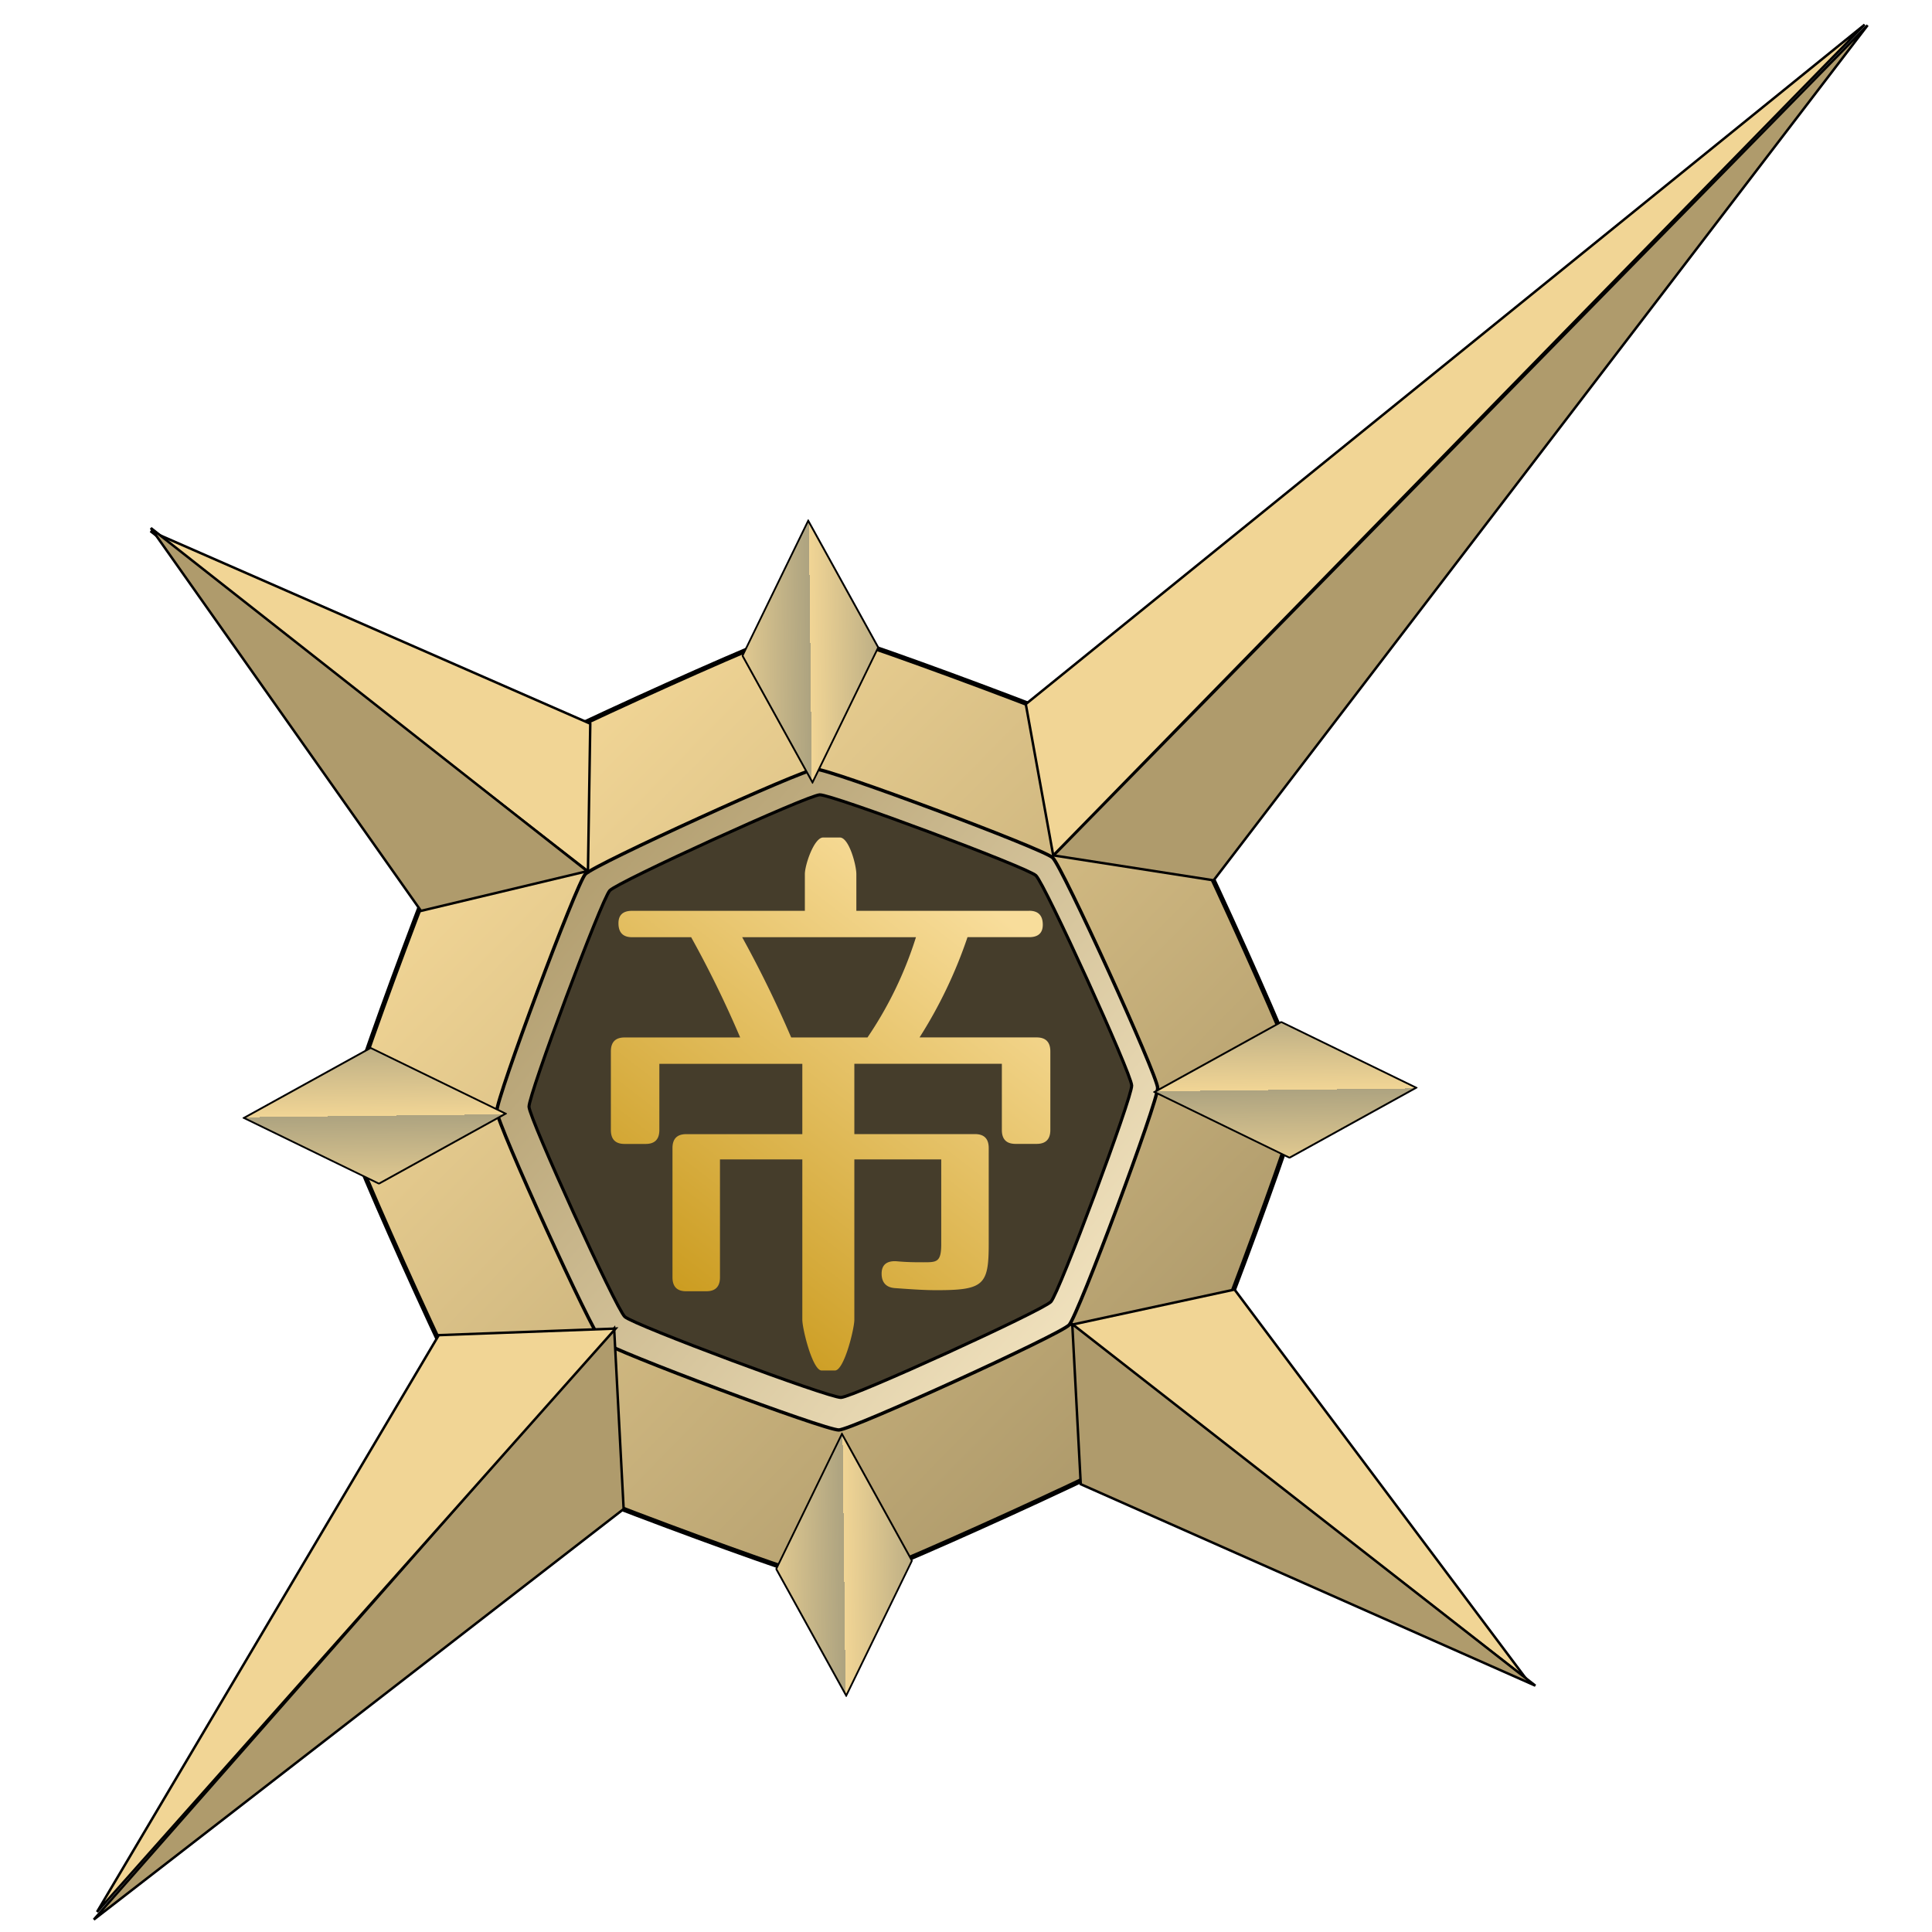
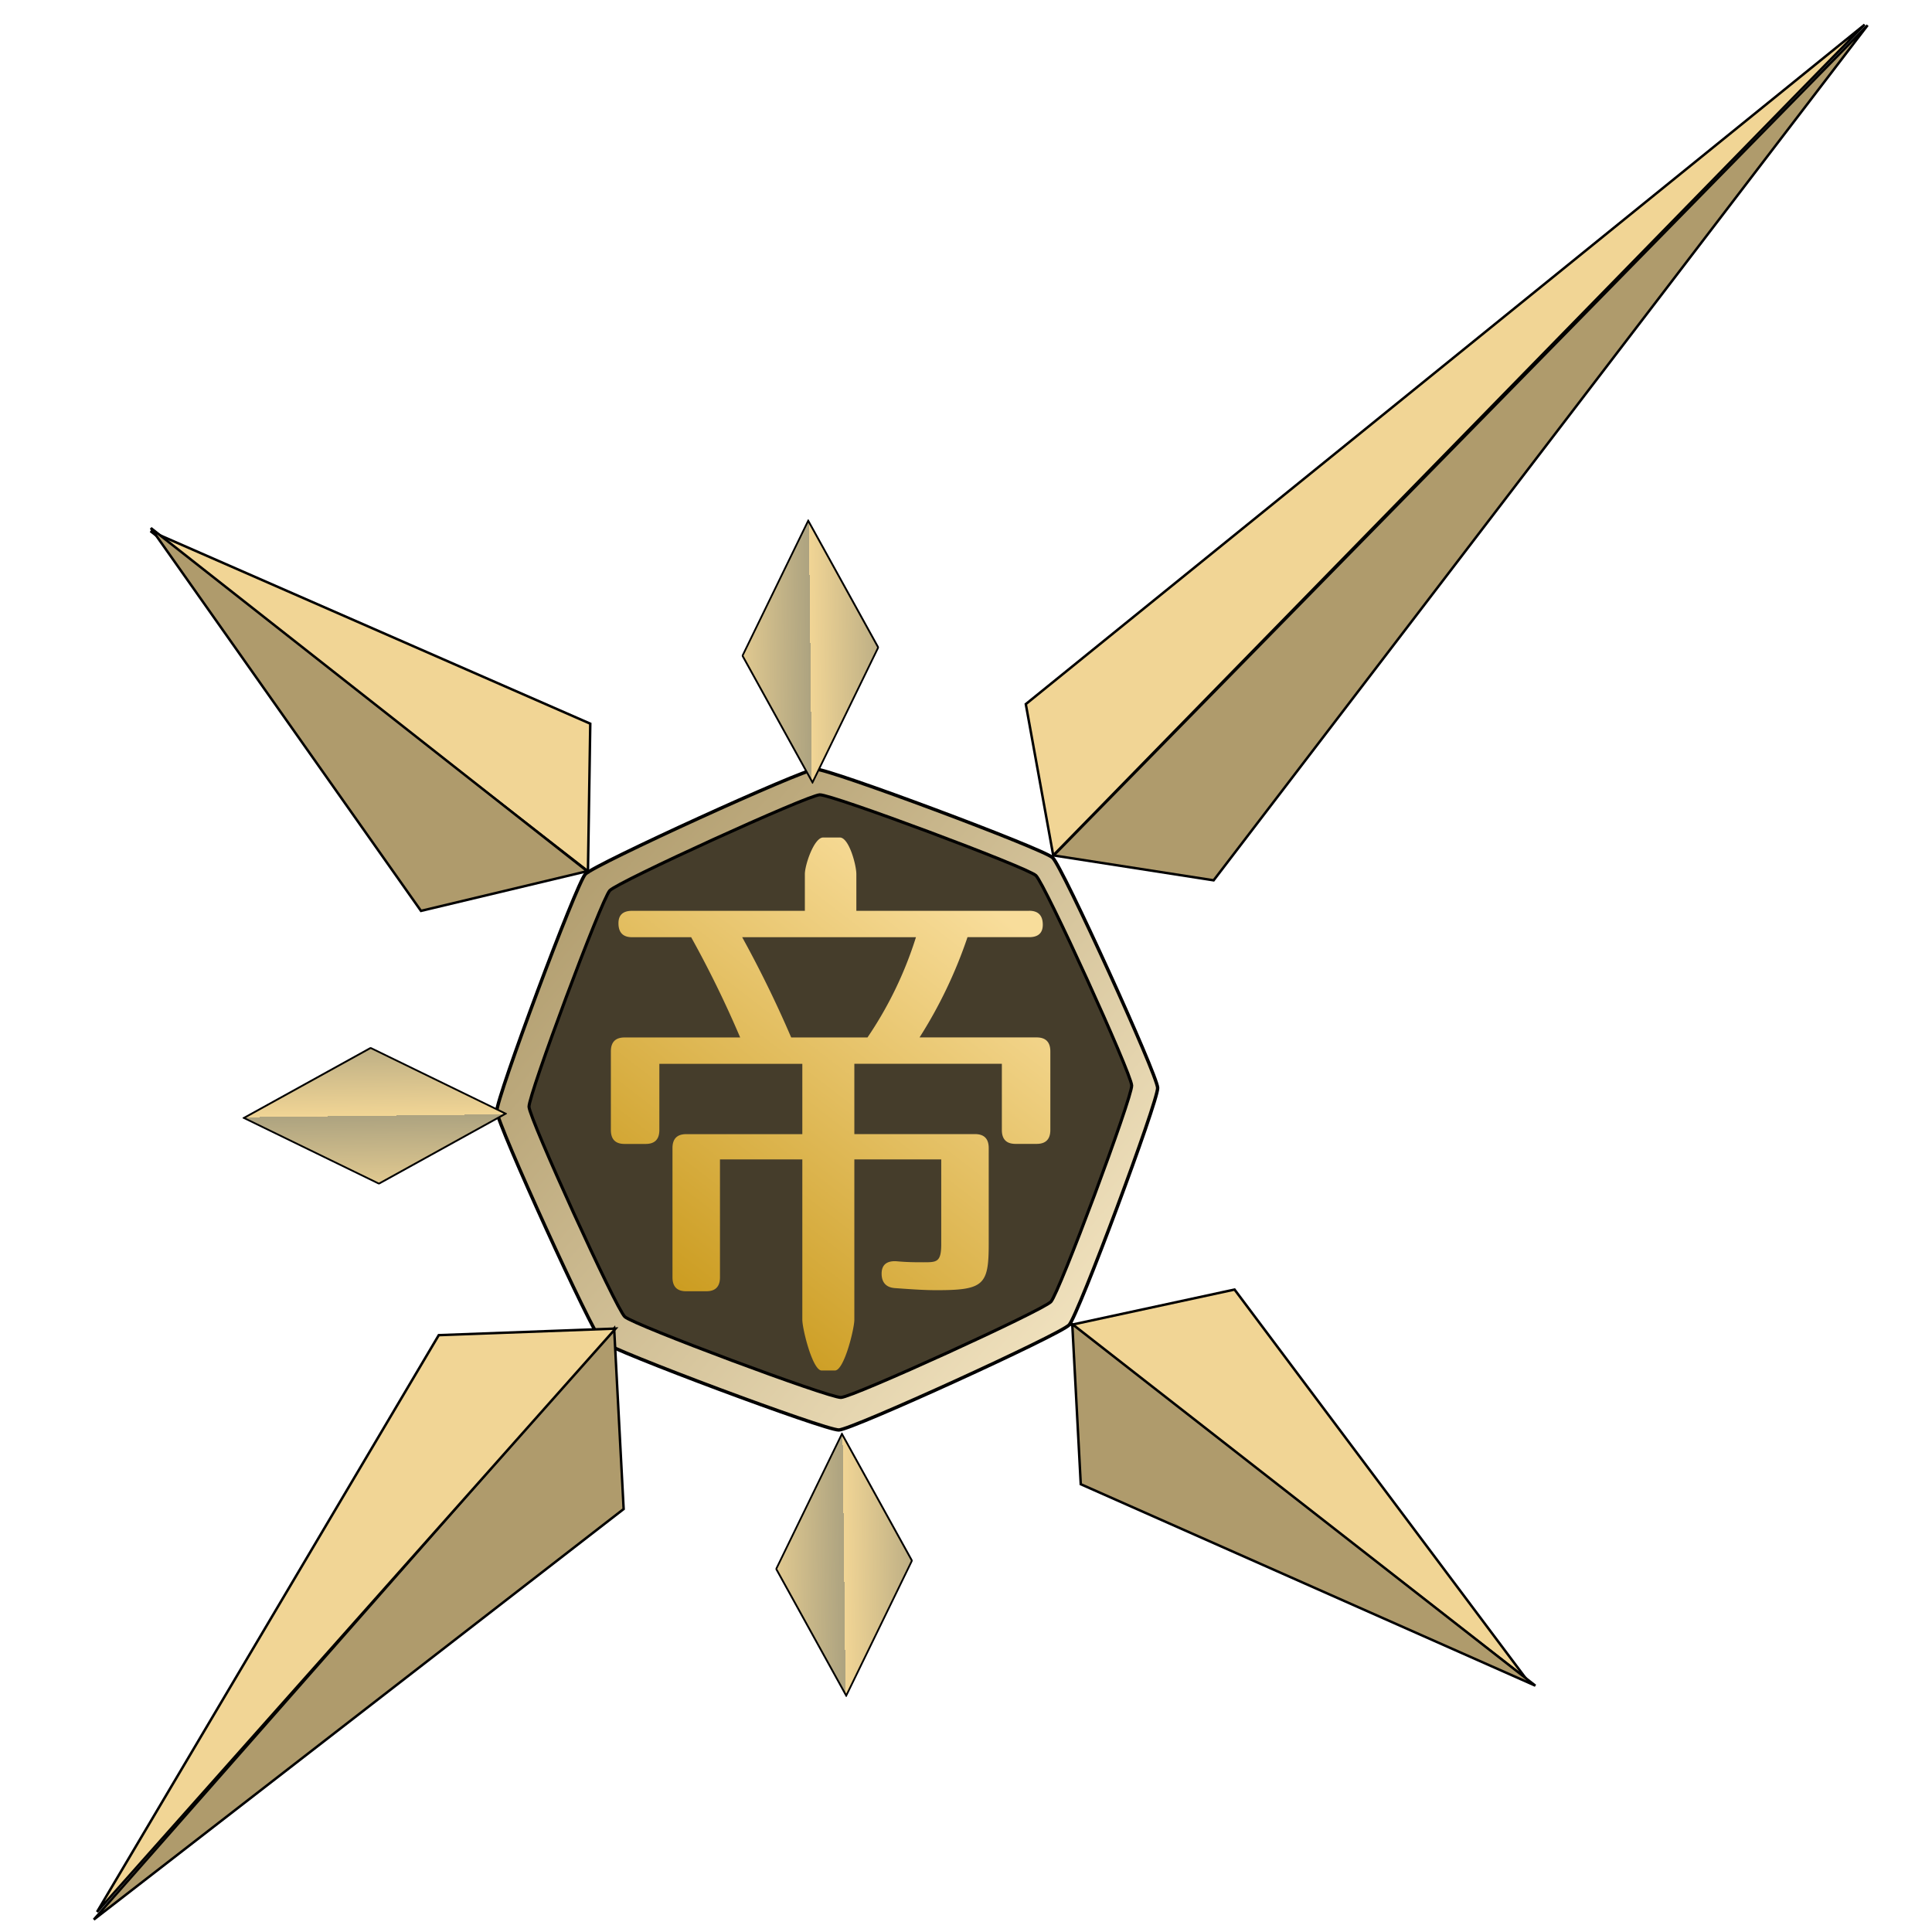
<svg xmlns="http://www.w3.org/2000/svg" xmlns:xlink="http://www.w3.org/1999/xlink" xml:space="preserve" width="40mm" height="40mm" viewBox="0 0 40 40">
  <defs>
    <linearGradient id="d">
      <stop offset="0" style="stop-color:#f8dd9b;stop-opacity:1" />
      <stop offset="1" style="stop-color:#c4910b;stop-opacity:1" />
    </linearGradient>
    <linearGradient id="c">
      <stop offset="0" style="stop-color:#f1e2be;stop-opacity:1" />
      <stop offset="1" style="stop-color:#af9b6c;stop-opacity:1" />
    </linearGradient>
    <linearGradient id="b">
      <stop offset="0" style="stop-color:#f1d595;stop-opacity:1" />
      <stop offset="1" style="stop-color:#af9b6c;stop-opacity:1" />
    </linearGradient>
    <linearGradient id="a">
      <stop offset="0" style="stop-color:#f1d595;stop-opacity:1" />
      <stop offset="1" style="stop-color:#ada380;stop-opacity:1" />
    </linearGradient>
    <linearGradient xlink:href="#a" id="g" x1="12.3" x2="15.422" y1="10.878" y2="10.81" gradientUnits="userSpaceOnUse" spreadMethod="repeat" />
    <linearGradient xlink:href="#a" id="h" x1="12.3" x2="15.422" y1="10.878" y2="10.81" gradientUnits="userSpaceOnUse" spreadMethod="repeat" />
    <linearGradient xlink:href="#a" id="i" x1="12.3" x2="15.422" y1="10.878" y2="10.81" gradientUnits="userSpaceOnUse" spreadMethod="repeat" />
    <linearGradient xlink:href="#a" id="j" x1="12.3" x2="15.422" y1="10.878" y2="10.81" gradientUnits="userSpaceOnUse" spreadMethod="repeat" />
    <linearGradient xlink:href="#b" id="e" x1="12.448" x2="23.866" y1="15.308" y2="26.518" gradientUnits="userSpaceOnUse" />
    <linearGradient xlink:href="#c" id="f" x1="25.698" x2="11.567" y1="26.098" y2="13.912" gradientUnits="userSpaceOnUse" />
    <linearGradient xlink:href="#d" id="k" x1="21.085" x2="13.869" y1="18.837" y2="28.428" gradientUnits="userSpaceOnUse" />
  </defs>
-   <path d="M24.732 26.508c-.235.252-5.651 2.723-5.996 2.735-.344.012-5.921-2.071-6.174-2.306-.252-.235-2.723-5.652-2.735-5.996-.012-.344 2.071-5.922 2.306-6.174.235-.252 5.652-2.723 5.996-2.735.344-.012 5.922 2.071 6.174 2.306.252.235 2.723 5.652 2.735 5.996.012.344-2.07 5.922-2.306 6.174z" style="opacity:1;fill:url(#e);fill-opacity:1;stroke:#000;stroke-width:.088;stroke-linecap:round;stroke-linejoin:round;stroke-dasharray:none;stroke-opacity:1" transform="translate(-4.176 -.877) scale(1.152)" />
  <path d="M24.732 26.508c-.235.252-5.651 2.723-5.996 2.735-.344.012-5.921-2.071-6.174-2.306-.252-.235-2.723-5.652-2.735-5.996-.012-.344 2.071-5.922 2.306-6.174.235-.252 5.652-2.723 5.996-2.735.344-.012 5.922 2.071 6.174 2.306.252.235 2.723 5.652 2.735 5.996.012.344-2.07 5.922-2.306 6.174z" style="opacity:1;fill:url(#f);fill-opacity:1;stroke:#000;stroke-width:.088;stroke-linecap:round;stroke-linejoin:round;stroke-dasharray:none;stroke-opacity:1" transform="translate(2.473 6.358) scale(.795)" />
  <path d="M24.732 26.508c-.235.252-5.651 2.723-5.996 2.735-.344.012-5.921-2.071-6.174-2.306-.252-.235-2.723-5.652-2.735-5.996-.012-.344 2.071-5.922 2.306-6.174.235-.252 5.652-2.723 5.996-2.735.344-.012 5.922 2.071 6.174 2.306.252.235 2.723 5.652 2.735 5.996.012.344-2.07 5.922-2.306 6.174z" style="opacity:1;fill:#453d2b;fill-opacity:1;stroke:#000;stroke-width:.088;stroke-linecap:round;stroke-linejoin:round;stroke-dasharray:none;stroke-opacity:1" transform="translate(3.828 7.732) scale(.725)" />
  <path d="M21.238 14.578 38.606.51l-16.8 17.2Z" style="fill:#f1d595;fill-opacity:1;fill-rule:evenodd;stroke:#000;stroke-width:.051;stroke-linecap:butt;stroke-linejoin:miter;stroke-dasharray:none;stroke-opacity:1" />
  <path d="M25.127 18.226 38.667.523 21.815 17.711ZM12.912 31.243l-10.97 8.5 10.773-12.24Z" style="fill:#af9b6c;fill-opacity:1;fill-rule:evenodd;stroke:#000;stroke-width:.051;stroke-linecap:butt;stroke-linejoin:miter;stroke-dasharray:none;stroke-opacity:1" />
  <path d="M9.084 27.643 2.009 39.584l10.736-12.077Zm3.089-9.605-9.057-7.041 9.105 3.986Z" style="fill:#f1d595;fill-opacity:1;fill-rule:evenodd;stroke:#000;stroke-width:.051;stroke-linecap:butt;stroke-linejoin:miter;stroke-dasharray:none;stroke-opacity:1" />
  <path d="m12.157 18.037-9.034-7.105 5.593 7.927Z" style="fill:#af9b6c;fill-opacity:1;fill-rule:evenodd;stroke:#000;stroke-width:.051;stroke-linecap:butt;stroke-linejoin:miter;stroke-dasharray:none;stroke-opacity:1" />
  <path d="m22.18 27.429 9.41 7.32-6.03-8.05z" style="fill:#f1d595;fill-opacity:1;fill-rule:evenodd;stroke:#000;stroke-width:.051;stroke-linecap:butt;stroke-linejoin:miter;stroke-dasharray:none;stroke-opacity:1" />
  <path d="m22.2 27.414 9.588 7.486-9.412-4.171z" style="fill:#af9b6c;fill-opacity:1;fill-rule:evenodd;stroke:#000;stroke-width:.051;stroke-linecap:butt;stroke-linejoin:miter;stroke-dasharray:none;stroke-opacity:1" />
  <path d="m15.497 13.191-2.457-2.305 2.306-2.457 2.457 2.306z" style="opacity:1;fill:url(#g);fill-opacity:1;stroke:#000;stroke-width:.05;stroke-linecap:round;stroke-linejoin:round;stroke-dasharray:none;stroke-opacity:1" transform="matrix(.59 0 0 1.138 7.679 1.188)" />
  <path d="m15.497 13.191-2.457-2.305 2.306-2.457 2.457 2.306z" style="opacity:1;fill:url(#h);fill-opacity:1;stroke:#000;stroke-width:.05;stroke-linecap:round;stroke-linejoin:round;stroke-dasharray:none;stroke-opacity:1" transform="matrix(0 -.59 1.138 0 -4.543 32.2)" />
  <path d="m15.497 13.191-2.457-2.305 2.306-2.457 2.457 2.306z" style="opacity:1;fill:url(#i);fill-opacity:1;stroke:#000;stroke-width:.05;stroke-linecap:round;stroke-linejoin:round;stroke-dasharray:none;stroke-opacity:1" transform="matrix(.59 0 0 1.138 8.377 20.095)" />
-   <path d="m15.497 13.191-2.457-2.305 2.306-2.457 2.457 2.306z" style="opacity:1;fill:url(#j);fill-opacity:1;stroke:#000;stroke-width:.05;stroke-linecap:round;stroke-linejoin:round;stroke-dasharray:none;stroke-opacity:1" transform="matrix(0 -.59 1.138 0 14.31 31.663)" />
  <g style="font-size:10.574px;line-height:12.392px;font-family:'07LogoTypeGothic7';-inkscape-font-specification:'07LogoTypeGothic7, Normal';letter-spacing:0;word-spacing:0;fill:url(#k);stroke-width:.496;fill-opacity:1">
    <path d="M21.544 18.634h-3.617v-.75c0-.19-.155-.75-.345-.75h-.35c-.19 0-.383.56-.383.75v.75h-3.617c-.19 0-.285.085-.285.254 0 .19.095.286.285.286h1.237a21.61 21.61 0 0 1 1.026 2.051h-2.421c-.19 0-.286.095-.286.286v1.607c0 .19.095.285.286.285h.444c.19 0 .285-.095.285-.285v-1.354h2.993v1.439h-2.432c-.19 0-.286.095-.286.285v2.644c0 .19.095.285.286.285h.423c.19 0 .285-.095.285-.285V23.72h1.724v3.278c0 .19.214 1.04.404 1.04h.28c.19 0 .405-.85.405-1.04V23.72h1.819v1.734c0 .37-.096.37-.37.37-.17 0-.339 0-.572-.021-.2-.01-.306.074-.306.254s.095.285.285.296c.434.031.645.042.867.042.984 0 1.09-.106 1.09-.941v-1.967c0-.19-.096-.285-.286-.285h-2.527v-1.439h3.088v1.354c0 .19.095.285.285.285h.444c.19 0 .286-.095.286-.285V21.51c0-.19-.096-.286-.286-.286H19.25a9.361 9.361 0 0 0 1.004-2.051h1.29c.19 0 .286-.085.286-.254 0-.19-.095-.286-.285-.286zm-6.007.54h3.638a7.736 7.736 0 0 1-1.015 2.051h-1.597a23.061 23.061 0 0 0-1.026-2.051z" aria-label="帝" style="fill-opacity:1;fill:url(#k)" transform="scale(.989 1.012)" />
  </g>
</svg>